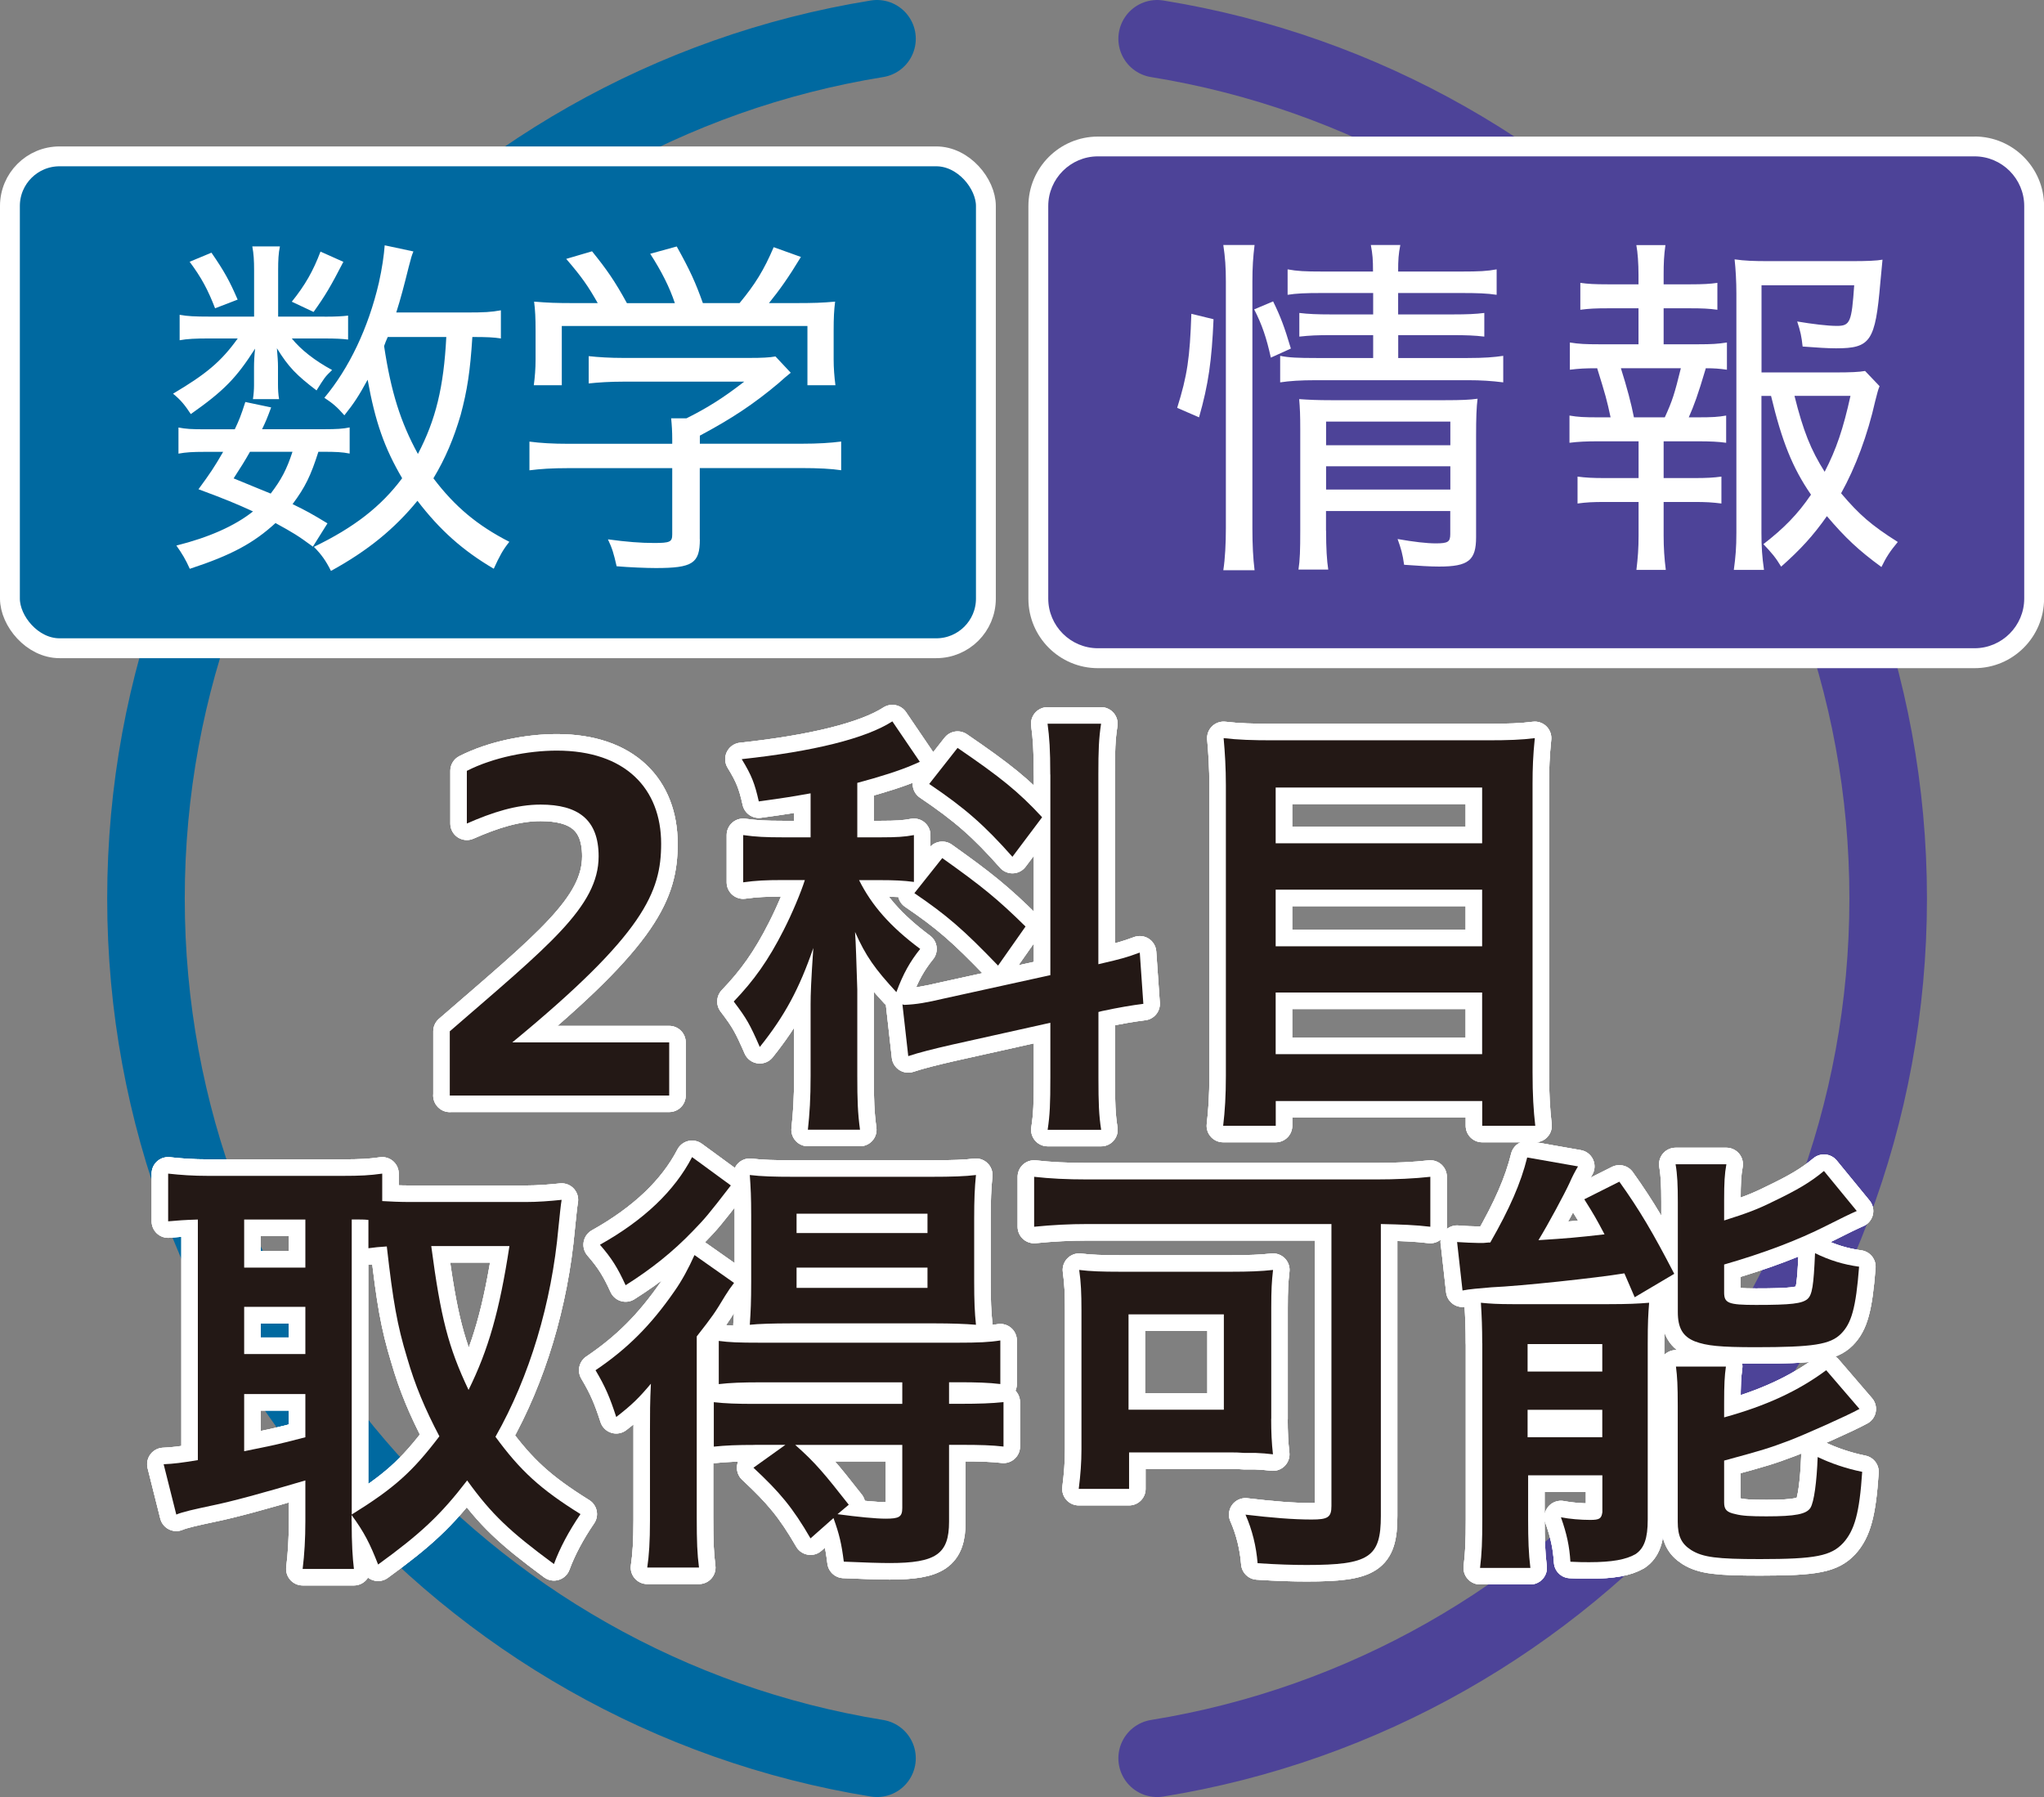
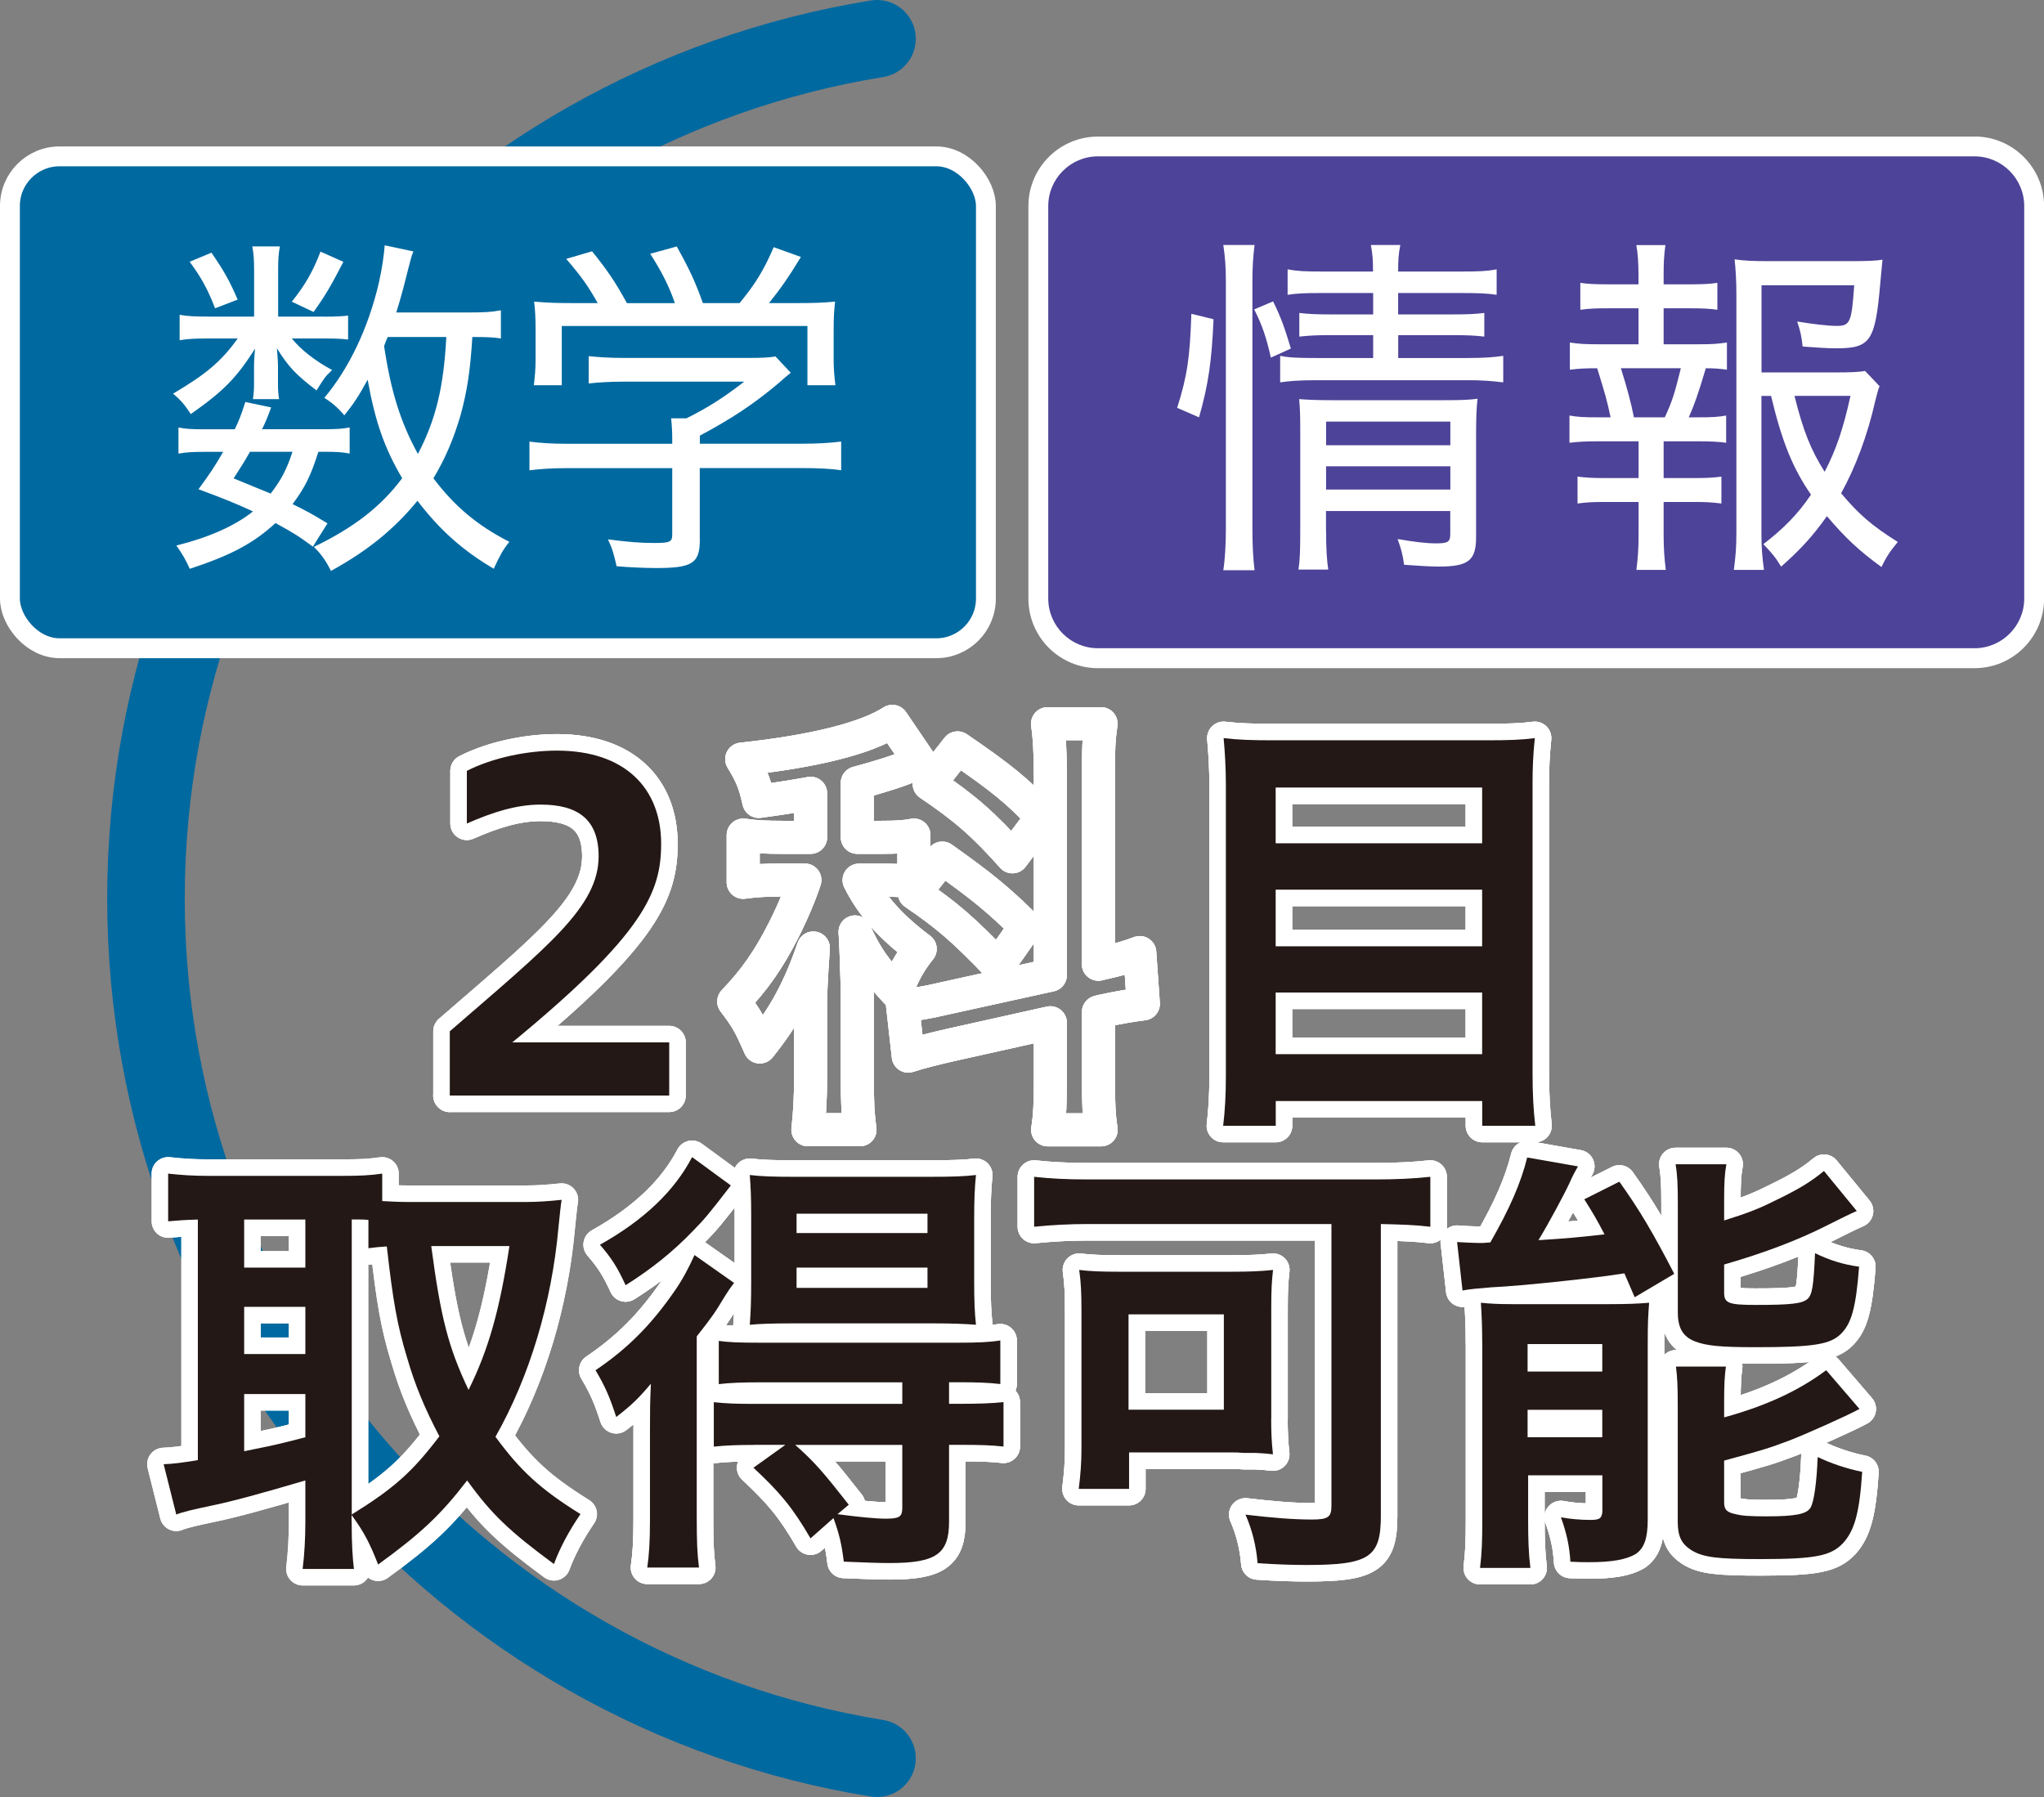
<svg xmlns="http://www.w3.org/2000/svg" id="_レイヤー_2" viewBox="0 0 26.353 23.17">
  <rect x="0" y="0" width="26.353" height="23.17" fill="#808080" stroke="none" />
  <defs>
    <style>.cls-1{fill:#0069a0;}.cls-1,.cls-2,.cls-3,.cls-4{stroke-width:0px;}.cls-5{stroke-width:.256px;}.cls-5,.cls-6,.cls-7,.cls-8{fill:none;}.cls-5,.cls-7{stroke:#fff;}.cls-2{fill:#4d4398;}.cls-6{stroke:#0069a0;}.cls-6,.cls-7,.cls-8{stroke-linecap:round;}.cls-3{fill:#fff;}.cls-4{fill:#231815;}.cls-7{stroke-linejoin:round;stroke-width:.426px;}.cls-8{stroke:#4d4398;}</style>
  </defs>
  <g id="_レイヤー_1-2">
    <path class="cls-6" d="M11.307.5C5.963,1.364,1.882,5.997,1.882,11.585s4.081,10.221,9.425,11.085" />
-     <path class="cls-8" d="M14.919,22.67c5.344-.864,9.425-5.497,9.425-11.085S20.263,1.364,14.919.5" />
    <rect class="cls-1" x=".128" y="2.016" width="12.583" height="6.342" rx=".64" ry=".64" />
    <rect class="cls-5" x=".128" y="2.016" width="12.583" height="6.342" rx=".64" ry=".64" />
-     <path class="cls-3" d="M4.184,4.083c.15,0,.234-.005.304-.014v.309c-.075-.009-.154-.014-.309-.014h-.417c.117.145.295.285.52.407-.094.089-.098.099-.201.263-.258-.197-.361-.3-.511-.544.009.108.014.174.014.239v.229c0,.065.004.131.014.188h-.337c.009-.057.014-.122.014-.178v-.234c0-.07.004-.146.014-.239-.243.38-.403.544-.829.844-.075-.113-.126-.179-.229-.263.426-.253.619-.412.834-.712h-.379c-.164,0-.276.005-.37.023v-.328c.103.019.201.023.379.023h.581v-.595c0-.132-.005-.211-.023-.31h.356c-.019.089-.023.178-.023.305v.6h.6ZM4.034,7.048c-.197-.145-.253-.178-.482-.304-.281.257-.562.412-1.105.59-.052-.117-.099-.196-.173-.3.417-.104.754-.253.988-.44-.215-.099-.361-.159-.703-.286.154-.21.201-.28.318-.482h-.239c-.155,0-.239.005-.337.023v-.337c.094.019.173.023.337.023h.389c.056-.117.08-.178.136-.352l.333.07c-.052.141-.07.183-.117.281h.801c.159,0,.244-.005.328-.023v.337c-.094-.019-.178-.023-.342-.023h-.061c-.099.31-.169.455-.333.675.173.084.243.122.45.248l-.188.3ZM2.727,3.259c.164.238.234.365.337.604l-.291.112c-.094-.244-.178-.398-.328-.6l.281-.117ZM3.223,5.825c-.075.132-.108.183-.211.343.253.103.328.136.478.196.136-.178.206-.31.281-.539h-.548ZM4.427,3.376c-.164.318-.234.436-.384.646l-.281-.132c.173-.215.276-.397.37-.646l.295.132ZM6.46,4.364c-.098-.015-.178-.019-.37-.019-.028.444-.066.688-.15,1.002-.089.305-.197.562-.352.82.276.365.567.608.979.819-.084.104-.126.183-.201.347-.398-.234-.693-.496-.984-.876-.295.36-.637.642-1.115.904-.066-.132-.122-.211-.22-.31.515-.248.866-.52,1.138-.885-.229-.39-.347-.727-.445-1.27-.113.206-.173.3-.3.459-.094-.108-.15-.155-.258-.226.318-.379.567-.899.703-1.484.042-.188.065-.352.075-.482l.37.079c-.023.057-.028.075-.061.202-.057.229-.103.407-.16.585h.918c.211,0,.309-.005.431-.028v.361ZM4.999,4.345c-.023.051-.028.065-.047.117.089.59.211.979.436,1.391.23-.44.333-.861.366-1.508h-.754Z" />
+     <path class="cls-3" d="M4.184,4.083c.15,0,.234-.005.304-.014v.309c-.075-.009-.154-.014-.309-.014h-.417c.117.145.295.285.52.407-.094.089-.098.099-.201.263-.258-.197-.361-.3-.511-.544.009.108.014.174.014.239v.229c0,.065.004.131.014.188h-.337c.009-.057.014-.122.014-.178v-.234c0-.07.004-.146.014-.239-.243.38-.403.544-.829.844-.075-.113-.126-.179-.229-.263.426-.253.619-.412.834-.712h-.379c-.164,0-.276.005-.37.023v-.328c.103.019.201.023.379.023h.581v-.595c0-.132-.005-.211-.023-.31h.356c-.019.089-.023.178-.023.305v.6h.6ZM4.034,7.048c-.197-.145-.253-.178-.482-.304-.281.257-.562.412-1.105.59-.052-.117-.099-.196-.173-.3.417-.104.754-.253.988-.44-.215-.099-.361-.159-.703-.286.154-.21.201-.28.318-.482h-.239c-.155,0-.239.005-.337.023v-.337c.094.019.173.023.337.023h.389c.056-.117.08-.178.136-.352l.333.07c-.052.141-.07.183-.117.281h.801c.159,0,.244-.005.328-.023v.337c-.094-.019-.178-.023-.342-.023h-.061c-.099.31-.169.455-.333.675.173.084.243.122.45.248l-.188.3ZM2.727,3.259c.164.238.234.365.337.604l-.291.112c-.094-.244-.178-.398-.328-.6l.281-.117M3.223,5.825c-.075.132-.108.183-.211.343.253.103.328.136.478.196.136-.178.206-.31.281-.539h-.548ZM4.427,3.376c-.164.318-.234.436-.384.646l-.281-.132c.173-.215.276-.397.37-.646l.295.132ZM6.46,4.364c-.098-.015-.178-.019-.37-.019-.028.444-.066.688-.15,1.002-.089.305-.197.562-.352.82.276.365.567.608.979.819-.084.104-.126.183-.201.347-.398-.234-.693-.496-.984-.876-.295.36-.637.642-1.115.904-.066-.132-.122-.211-.22-.31.515-.248.866-.52,1.138-.885-.229-.39-.347-.727-.445-1.27-.113.206-.173.3-.3.459-.094-.108-.15-.155-.258-.226.318-.379.567-.899.703-1.484.042-.188.065-.352.075-.482l.37.079c-.023.057-.028.075-.061.202-.057.229-.103.407-.16.585h.918c.211,0,.309-.005.431-.028v.361ZM4.999,4.345c-.023.051-.028.065-.047.117.089.59.211.979.436,1.391.23-.44.333-.861.366-1.508h-.754Z" />
    <path class="cls-3" d="M9.023,6.954c0,.31-.094.37-.567.37-.122,0-.347-.009-.506-.023-.037-.163-.056-.229-.112-.347.244.033.421.047.595.047.207,0,.234-.014.234-.112v-.853h-1.335c-.22,0-.365.01-.506.028v-.37c.145.019.3.028.501.028h1.34v-.065c0-.089-.005-.174-.014-.263h.197c.281-.141.473-.263.745-.473h-1.565c-.159,0-.313.009-.44.023v-.352c.126.014.276.023.45.023h1.616c.173,0,.263-.005.342-.019l.197.21q-.066.052-.16.137c-.318.267-.6.454-1.012.674v.104h1.316c.211,0,.365-.01.506-.028v.37c-.122-.019-.295-.028-.511-.028h-1.312v.918ZM7.707,3.909c-.122-.215-.201-.332-.407-.571l.333-.098c.188.233.291.379.45.669h.618c-.07-.21-.173-.412-.318-.637l.342-.094c.173.31.244.469.337.73h.473c.201-.243.314-.426.44-.721l.351.126c-.159.263-.276.427-.412.595h.314c.276,0,.37-.004.539-.019-.014.112-.019.206-.019.375v.37c0,.112.009.225.023.333h-.361v-.764h-3.167v.764h-.361c.014-.104.023-.211.023-.333v-.37c0-.169-.005-.263-.019-.375.188.015.272.019.53.019h.29Z" />
    <rect class="cls-2" x="13.387" y="1.888" width="12.839" height="6.598" rx=".768" ry=".768" />
    <path class="cls-3" d="M25.458,2.016c.352,0,.64.288.64.64v5.062c0,.352-.288.64-.64.64h-11.303c-.352,0-.64-.288-.64-.64V2.656c0-.352.288-.64.64-.64h11.303M25.458,1.761h-11.303c-.494,0-.896.402-.896.896v5.062c0,.494.402.896.896.896h11.303c.494,0,.896-.402.896-.896V2.656c0-.494-.402-.896-.896-.896h0Z" />
    <path class="cls-3" d="M15.177,5.259c.131-.417.164-.646.183-1.213l.286.07c-.023.533-.065.838-.187,1.265l-.281-.122ZM15.772,7.352c.023-.149.033-.342.033-.543v-3.177c0-.187-.009-.313-.033-.473h.403c-.019.154-.028.286-.028.473v3.182c0,.21.009.384.028.538h-.403ZM16.385,4.612c-.056-.253-.112-.422-.215-.623l.244-.103c.098.201.145.327.229.608l-.258.117ZM17.041,3.778c-.215,0-.328.005-.44.023v-.328c.126.023.22.028.455.028h.646c0-.154-.005-.22-.028-.342h.38c-.023.117-.028.188-.028.342h.815c.229,0,.333-.005.455-.028v.328c-.122-.019-.249-.023-.455-.023h-.815v.276h.698c.197,0,.3-.005.413-.019v.305c-.126-.015-.229-.019-.417-.019h-.693v.295h.895c.216,0,.337-.01.459-.028v.342c-.15-.019-.286-.028-.459-.028h-1.949c-.215,0-.347.01-.468.028v-.342c.112.023.229.028.468.028h.731v-.295h-.539c-.188,0-.272.004-.413.019v-.305c.117.014.225.019.413.019h.539v-.276h-.661ZM17.097,6.842c0,.229.01.385.028.502h-.384c.019-.122.023-.253.023-.502v-1.302c0-.197-.004-.276-.014-.394.122.009.239.014.413.014h1.466c.215,0,.323-.005.421-.019-.014.112-.019.243-.019.482v1.303c0,.3-.099.379-.478.379-.112,0-.258-.009-.45-.023-.019-.141-.042-.215-.084-.332.211.037.375.056.492.056.159,0,.187-.019.187-.121v-.296h-1.602v.253ZM18.699,5.741v-.305h-1.602v.305h1.602ZM18.699,6.312v-.3h-1.602v.3h1.602Z" />
    <path class="cls-3" d="M21.895,4.439c.178,0,.253-.005.37-.023v.351c-.099-.014-.164-.019-.272-.019-.103.347-.15.474-.22.633h.112c.197,0,.267-.005.37-.023v.351c-.099-.014-.202-.019-.37-.019h-.436v.474h.393c.164,0,.249-.005.352-.019v.347c-.117-.015-.197-.02-.352-.02h-.393v.432c0,.159.009.295.028.444h-.379c.019-.159.028-.276.028-.444v-.432h-.431c-.164,0-.244.005-.356.02v-.347c.108.014.192.019.356.019h.431v-.474h-.516c-.164,0-.262.005-.375.019v-.351c.112.019.188.023.375.023h.155c-.047-.221-.065-.286-.173-.633-.164,0-.234.005-.352.019v-.351c.117.019.202.023.379.023h.506v-.464h-.394c-.159,0-.244.004-.356.019v-.347c.098.014.183.019.356.019h.394v-.122c0-.145-.01-.29-.028-.384h.375c-.019.136-.023.234-.023.384v.122h.342c.168,0,.253-.005.351-.019v.347c-.107-.015-.192-.019-.351-.019h-.342v.464h.445ZM21.464,5.381c.099-.216.126-.305.207-.633h-.773q.117.37.168.633h.398ZM22.71,5.104v1.766c0,.183.009.31.033.478h-.389c.023-.173.033-.285.033-.482v-3.082c0-.154-.009-.313-.023-.44.131.019.253.023.431.023h1.082c.192,0,.319-.005.394-.019q-.009.099-.028.295c-.065.759-.126.848-.571.848-.112,0-.239-.009-.431-.023-.014-.131-.028-.196-.07-.323.196.033.393.057.51.057.173,0,.192-.047.225-.524h-1.195v1.124h.951c.197,0,.309-.005.384-.019l.187.196c-.023.057-.028.085-.056.192-.098.436-.253.853-.44,1.189.234.276.389.412.731.628-.098.117-.15.196-.211.323-.295-.216-.464-.375-.703-.656-.178.253-.342.432-.59.651-.07-.117-.126-.183-.229-.29.267-.206.445-.389.614-.638-.239-.347-.375-.688-.515-1.273h-.122ZM23.136,5.104c.113.454.211.697.389.979.15-.29.239-.553.333-.979h-.722Z" />
    <path class="cls-7" d="M5.799,14.126v-.829c1.264-1.096,1.919-1.606,1.919-2.256,0-.476-.267-.667-.748-.667-.313,0-.621.099-.951.244v-.679c.342-.174.789-.261,1.16-.261.887,0,1.345.493,1.345,1.2,0,.62-.214,1.159-1.919,2.562h2.023v.685h-2.83Z" />
    <path class="cls-7" d="M10.45,10.229c-.232.041-.331.058-.667.104-.052-.232-.093-.337-.22-.545.922-.099,1.601-.267,1.942-.487l.354.521q-.023.012-.093.041c-.157.069-.429.156-.713.231v.702h.307c.197,0,.302-.006.423-.029v.604c-.133-.018-.261-.023-.429-.023h-.278c.162.324.4.598.788.887-.127.157-.22.319-.307.557-.278-.301-.394-.464-.533-.776.011.145.017.389.029.742v1.113c0,.318.006.481.035.695h-.672c.023-.208.035-.405.035-.695v-.922c0-.134.006-.296.035-.726-.18.522-.365.87-.69,1.276-.127-.29-.168-.365-.336-.586.261-.272.447-.533.644-.922.11-.215.221-.481.273-.644h-.296c-.203,0-.336.006-.499.029v-.609c.162.023.29.029.51.029h.359v-.568ZM13.541,9.986c0-.325-.011-.476-.035-.655h.69c-.029.191-.035.342-.035.655v2.446c.325-.075.359-.087.534-.15l.046.661c-.145.018-.313.046-.533.093l-.046.012v.852c0,.319.006.481.035.667h-.69c.029-.191.035-.33.035-.678v-.702l-1.275.284c-.226.052-.417.099-.557.146l-.075-.667c.017.006.023.006.029.006.151-.006.284-.029.504-.081l1.374-.302v-2.586ZM12.149,11.064c.505.359.713.527,1.073.882l-.354.504c-.452-.47-.661-.649-1.079-.934l.359-.452ZM12.346,9.643c.551.377.783.562,1.09.894l-.383.51c-.359-.405-.609-.626-1.073-.939l.365-.464Z" />
    <path class="cls-7" d="M19.173,9.545c.273,0,.447-.006.615-.028-.023.226-.029.389-.029.585v3.723c0,.296.012.487.035.69h-.684v-.319h-2.662v.319h-.678c.023-.191.035-.389.035-.644v-3.746c0-.22-.012-.423-.029-.608.186.022.371.028.632.028h2.766ZM19.109,10.873v-.719h-2.662v.719h2.662ZM16.447,12.201h2.662v-.73h-2.662v.73ZM16.447,13.592h2.662v-.795h-2.662v.795Z" />
    <path class="cls-7" d="M4.534,19.615c0,.296.012.47.029.614h-.661c.023-.186.035-.389.035-.614v-.527c-.568.168-.951.272-1.206.324-.22.047-.377.081-.458.116l-.163-.649c.134-.006.227-.018.441-.053v-3.102c-.191.006-.255.012-.383.023v-.615c.163.018.319.029.516.029h1.734c.226,0,.348-.006.51-.029v.354c.099.006.226.012.365.012h1.484c.156,0,.313-.012.464-.028-.012.069-.023.186-.041.359-.087.968-.371,1.919-.812,2.696.319.435.574.672,1.096.997-.151.221-.267.44-.342.644-.574-.423-.806-.644-1.119-1.078-.342.446-.603.689-1.148,1.084-.104-.267-.18-.418-.342-.638v.081ZM3.148,16.344h.789v-.62h-.789v.62ZM3.148,17.458h.789v-.608h-.789v.608ZM3.148,18.711c.371-.075.412-.081.789-.18v-.557h-.789v.736ZM4.534,19.528c.551-.342.783-.551,1.131-1.009-.186-.354-.313-.655-.417-1.015-.127-.418-.18-.72-.261-1.433-.104.006-.15.012-.237.023v-.365c-.058-.006-.087-.006-.215-.006v3.804ZM5.56,16.066c.122.922.22,1.305.481,1.855.255-.516.4-1.021.527-1.855h-1.009Z" />
    <path class="cls-7" d="M8.38,18.45c0-.227,0-.371.012-.609-.157.186-.244.272-.447.429-.081-.249-.139-.388-.267-.603.412-.278.713-.58,1.015-1.015.099-.14.186-.302.261-.47l.51.359c-.052.069-.069.093-.116.168-.133.221-.157.256-.365.522v2.336c0,.313.006.464.029.644h-.667c.023-.156.035-.33.035-.608v-1.153ZM9.423,15.284c-.295.383-.336.429-.487.585-.261.272-.539.493-.87.702-.104-.227-.18-.348-.331-.522.568-.318.962-.695,1.188-1.13l.499.365ZM9.731,18.63c-.232,0-.371.006-.528.022v-.573c.151.017.29.022.534.022h1.896v-.278h-1.833c-.232,0-.388.006-.533.023v-.557c.139.018.244.023.539.023h2.54c.267,0,.406-.006.551-.029v.562c-.15-.018-.307-.023-.539-.023h-.122v.278h.145c.243,0,.406-.006.557-.022v.573c-.145-.017-.302-.022-.54-.022h-.162v.991c0,.417-.168.533-.766.533-.116,0-.331-.006-.591-.018-.029-.231-.058-.354-.133-.562l-.296.262c-.232-.4-.4-.598-.736-.911l.412-.295h-.394ZM10.195,17.063c-.226,0-.423.006-.528.018.012-.168.018-.301.018-.557v-.853c0-.237-.006-.354-.018-.521.151.018.302.023.574.023h1.757c.284,0,.446-.006.585-.023-.017.168-.023.319-.023.557v.817c0,.25.006.395.023.557-.133-.012-.331-.018-.522-.018h-1.867ZM10.253,18.63c.261.231.371.365.69.771l-.145.122c.261.035.493.058.62.058.174,0,.215-.022.215-.139v-.812h-1.38ZM10.27,15.898h1.688v-.249h-1.688v.249ZM10.27,16.605h1.688v-.261h-1.688v.261Z" />
    <path class="cls-7" d="M14.029,15.782c-.244,0-.464.012-.696.035v-.644c.203.023.417.034.69.034h3.717c.255,0,.499-.011.701-.034v.644c-.191-.023-.371-.029-.638-.035v3.764c0,.533-.15.632-.957.632-.168,0-.377-.006-.632-.023-.017-.215-.069-.429-.156-.626.336.04.615.063.853.063.208,0,.255-.028.255-.174v-3.636h-3.137ZM16.389,18.293c0,.174.006.308.023.458-.099-.012-.122-.012-.226-.018h-.145c-.069-.006-.122-.006-.145-.006h-1.339v.47h-.649c.023-.18.035-.342.035-.51v-1.792c0-.22-.006-.359-.029-.521.145.018.296.023.528.023h1.432c.226,0,.383-.006.539-.023-.017.15-.023.255-.023.487v1.432ZM14.55,18.176h1.229v-1.229h-1.229v1.229Z" />
    <path class="cls-7" d="M18.785,16.014c.075.006.226.012.272.012h.07c.017,0,.046-.006.087-.006.25-.436.394-.766.476-1.096l.655.115c-.041.07-.069.122-.11.215-.064.139-.272.527-.4.736.365-.023.504-.035.852-.075-.104-.197-.133-.249-.261-.452l.452-.227c.261.365.435.661.708,1.188l-.51.302c-.064-.15-.093-.215-.133-.308-.36.059-1.328.163-1.716.18-.145.012-.284.023-.371.041l-.07-.626ZM19.11,17.319c0-.197-.006-.349-.017-.522.116.012.22.018.406.018h1.247c.238,0,.371-.006.516-.018-.012.157-.018.244-.018.528v2.267c0,.244-.046.371-.157.446-.122.07-.301.104-.597.104-.058,0-.139,0-.243-.006-.012-.197-.046-.359-.122-.573.11.022.255.034.377.034s.145-.018.157-.099v-.476h-.957v.568c0,.261.006.44.029.626h-.649c.023-.191.029-.342.029-.62v-2.278ZM19.695,17.684h.963v-.354h-.963v.354ZM19.695,18.531h.963v-.354h-.963v.354ZM22.229,15.736c.296-.093.435-.146.632-.244.313-.15.481-.249.655-.394l.423.516q-.122.053-.394.191c-.366.186-.812.354-1.316.499v.359c0,.139.052.162.412.162.458,0,.591-.018.661-.075.063-.053.081-.174.099-.592.191.093.365.146.568.174-.041.534-.099.73-.232.864-.139.14-.359.174-1.102.174-.458,0-.632-.018-.783-.075-.157-.063-.22-.174-.22-.377v-1.421c0-.214-.006-.354-.029-.486h.655c-.023.127-.029.237-.029.464v.261ZM22.229,18.275c.545-.15.957-.342,1.316-.608l.429.499c-.168.093-.719.336-.898.405-.278.104-.336.122-.847.261v.54c0,.093.035.127.145.15.087.023.197.029.4.029.377,0,.516-.029.568-.11.046-.075.081-.331.093-.655.168.081.371.15.574.191-.035.533-.099.754-.244.916-.157.168-.354.209-1.073.209-.557,0-.736-.023-.887-.116-.127-.081-.174-.18-.174-.365v-1.496c0-.261-.006-.371-.023-.505h.644c-.017.122-.023.227-.023.476v.18Z" />
    <path class="cls-7" d="M5.799,14.126v-.829c1.264-1.096,1.919-1.606,1.919-2.256,0-.476-.267-.667-.748-.667-.313,0-.621.099-.951.244v-.679c.342-.174.789-.261,1.16-.261.887,0,1.345.493,1.345,1.2,0,.62-.214,1.159-1.919,2.562h2.023v.685h-2.83Z" />
    <path class="cls-7" d="M10.45,10.229c-.232.041-.331.058-.667.104-.052-.232-.093-.337-.22-.545.922-.099,1.601-.267,1.942-.487l.354.521q-.023.012-.093.041c-.157.069-.429.156-.713.231v.702h.307c.197,0,.302-.006.423-.029v.604c-.133-.018-.261-.023-.429-.023h-.278c.162.324.4.598.788.887-.127.157-.22.319-.307.557-.278-.301-.394-.464-.533-.776.011.145.017.389.029.742v1.113c0,.318.006.481.035.695h-.672c.023-.208.035-.405.035-.695v-.922c0-.134.006-.296.035-.726-.18.522-.365.87-.69,1.276-.127-.29-.168-.365-.336-.586.261-.272.447-.533.644-.922.11-.215.221-.481.273-.644h-.296c-.203,0-.336.006-.499.029v-.609c.162.023.29.029.51.029h.359v-.568ZM13.541,9.986c0-.325-.011-.476-.035-.655h.69c-.029.191-.035.342-.035.655v2.446c.325-.075.359-.087.534-.15l.046.661c-.145.018-.313.046-.533.093l-.046.012v.852c0,.319.006.481.035.667h-.69c.029-.191.035-.33.035-.678v-.702l-1.275.284c-.226.052-.417.099-.557.146l-.075-.667c.017.006.023.006.029.006.151-.006.284-.029.504-.081l1.374-.302v-2.586ZM12.149,11.064c.505.359.713.527,1.073.882l-.354.504c-.452-.47-.661-.649-1.079-.934l.359-.452ZM12.346,9.643c.551.377.783.562,1.09.894l-.383.51c-.359-.405-.609-.626-1.073-.939l.365-.464Z" />
    <path class="cls-7" d="M19.173,9.545c.273,0,.447-.006.615-.028-.023.226-.029.389-.029.585v3.723c0,.296.012.487.035.69h-.684v-.319h-2.662v.319h-.678c.023-.191.035-.389.035-.644v-3.746c0-.22-.012-.423-.029-.608.186.022.371.028.632.028h2.766ZM19.109,10.873v-.719h-2.662v.719h2.662ZM16.447,12.201h2.662v-.73h-2.662v.73ZM16.447,13.592h2.662v-.795h-2.662v.795Z" />
-     <path class="cls-7" d="M4.534,19.615c0,.296.012.47.029.614h-.661c.023-.186.035-.389.035-.614v-.527c-.568.168-.951.272-1.206.324-.22.047-.377.081-.458.116l-.163-.649c.134-.006.227-.018.441-.053v-3.102c-.191.006-.255.012-.383.023v-.615c.163.018.319.029.516.029h1.734c.226,0,.348-.006.51-.029v.354c.099.006.226.012.365.012h1.484c.156,0,.313-.012.464-.028-.012.069-.023.186-.041.359-.087.968-.371,1.919-.812,2.696.319.435.574.672,1.096.997-.151.221-.267.44-.342.644-.574-.423-.806-.644-1.119-1.078-.342.446-.603.689-1.148,1.084-.104-.267-.18-.418-.342-.638v.081ZM3.148,16.344h.789v-.62h-.789v.62ZM3.148,17.458h.789v-.608h-.789v.608ZM3.148,18.711c.371-.075.412-.081.789-.18v-.557h-.789v.736ZM4.534,19.528c.551-.342.783-.551,1.131-1.009-.186-.354-.313-.655-.417-1.015-.127-.418-.18-.72-.261-1.433-.104.006-.15.012-.237.023v-.365c-.058-.006-.087-.006-.215-.006v3.804ZM5.56,16.066c.122.922.22,1.305.481,1.855.255-.516.4-1.021.527-1.855h-1.009Z" />
    <path class="cls-7" d="M8.38,18.45c0-.227,0-.371.012-.609-.157.186-.244.272-.447.429-.081-.249-.139-.388-.267-.603.412-.278.713-.58,1.015-1.015.099-.14.186-.302.261-.47l.51.359c-.052.069-.069.093-.116.168-.133.221-.157.256-.365.522v2.336c0,.313.006.464.029.644h-.667c.023-.156.035-.33.035-.608v-1.153ZM9.423,15.284c-.295.383-.336.429-.487.585-.261.272-.539.493-.87.702-.104-.227-.18-.348-.331-.522.568-.318.962-.695,1.188-1.13l.499.365ZM9.731,18.63c-.232,0-.371.006-.528.022v-.573c.151.017.29.022.534.022h1.896v-.278h-1.833c-.232,0-.388.006-.533.023v-.557c.139.018.244.023.539.023h2.54c.267,0,.406-.006.551-.029v.562c-.15-.018-.307-.023-.539-.023h-.122v.278h.145c.243,0,.406-.006.557-.022v.573c-.145-.017-.302-.022-.54-.022h-.162v.991c0,.417-.168.533-.766.533-.116,0-.331-.006-.591-.018-.029-.231-.058-.354-.133-.562l-.296.262c-.232-.4-.4-.598-.736-.911l.412-.295h-.394ZM10.195,17.063c-.226,0-.423.006-.528.018.012-.168.018-.301.018-.557v-.853c0-.237-.006-.354-.018-.521.151.018.302.023.574.023h1.757c.284,0,.446-.006.585-.023-.017.168-.023.319-.023.557v.817c0,.25.006.395.023.557-.133-.012-.331-.018-.522-.018h-1.867ZM10.253,18.63c.261.231.371.365.69.771l-.145.122c.261.035.493.058.62.058.174,0,.215-.022.215-.139v-.812h-1.38ZM10.27,15.898h1.688v-.249h-1.688v.249ZM10.27,16.605h1.688v-.261h-1.688v.261Z" />
    <path class="cls-7" d="M14.029,15.782c-.244,0-.464.012-.696.035v-.644c.203.023.417.034.69.034h3.717c.255,0,.499-.011.701-.034v.644c-.191-.023-.371-.029-.638-.035v3.764c0,.533-.15.632-.957.632-.168,0-.377-.006-.632-.023-.017-.215-.069-.429-.156-.626.336.04.615.063.853.063.208,0,.255-.028.255-.174v-3.636h-3.137ZM16.389,18.293c0,.174.006.308.023.458-.099-.012-.122-.012-.226-.018h-.145c-.069-.006-.122-.006-.145-.006h-1.339v.47h-.649c.023-.18.035-.342.035-.51v-1.792c0-.22-.006-.359-.029-.521.145.018.296.023.528.023h1.432c.226,0,.383-.006.539-.023-.017.15-.023.255-.023.487v1.432ZM14.55,18.176h1.229v-1.229h-1.229v1.229Z" />
    <path class="cls-7" d="M18.785,16.014c.075.006.226.012.272.012h.07c.017,0,.046-.006.087-.006.25-.436.394-.766.476-1.096l.655.115c-.041.07-.069.122-.11.215-.064.139-.272.527-.4.736.365-.023.504-.035.852-.075-.104-.197-.133-.249-.261-.452l.452-.227c.261.365.435.661.708,1.188l-.51.302c-.064-.15-.093-.215-.133-.308-.36.059-1.328.163-1.716.18-.145.012-.284.023-.371.041l-.07-.626ZM19.11,17.319c0-.197-.006-.349-.017-.522.116.012.22.018.406.018h1.247c.238,0,.371-.006.516-.018-.012.157-.018.244-.018.528v2.267c0,.244-.046.371-.157.446-.122.07-.301.104-.597.104-.058,0-.139,0-.243-.006-.012-.197-.046-.359-.122-.573.11.022.255.034.377.034s.145-.018.157-.099v-.476h-.957v.568c0,.261.006.44.029.626h-.649c.023-.191.029-.342.029-.62v-2.278ZM19.695,17.684h.963v-.354h-.963v.354ZM19.695,18.531h.963v-.354h-.963v.354ZM22.229,15.736c.296-.093.435-.146.632-.244.313-.15.481-.249.655-.394l.423.516q-.122.053-.394.191c-.366.186-.812.354-1.316.499v.359c0,.139.052.162.412.162.458,0,.591-.018.661-.075.063-.053.081-.174.099-.592.191.093.365.146.568.174-.041.534-.099.73-.232.864-.139.14-.359.174-1.102.174-.458,0-.632-.018-.783-.075-.157-.063-.22-.174-.22-.377v-1.421c0-.214-.006-.354-.029-.486h.655c-.023.127-.029.237-.029.464v.261ZM22.229,18.275c.545-.15.957-.342,1.316-.608l.429.499c-.168.093-.719.336-.898.405-.278.104-.336.122-.847.261v.54c0,.093.035.127.145.15.087.023.197.029.4.029.377,0,.516-.029.568-.11.046-.075.081-.331.093-.655.168.081.371.15.574.191-.035.533-.099.754-.244.916-.157.168-.354.209-1.073.209-.557,0-.736-.023-.887-.116-.127-.081-.174-.18-.174-.365v-1.496c0-.261-.006-.371-.023-.505h.644c-.017.122-.023.227-.023.476v.18Z" />
    <path class="cls-7" d="M5.799,14.126v-.829c1.264-1.096,1.919-1.606,1.919-2.256,0-.476-.267-.667-.748-.667-.313,0-.621.099-.951.244v-.679c.342-.174.789-.261,1.16-.261.887,0,1.345.493,1.345,1.2,0,.62-.214,1.159-1.919,2.562h2.023v.685h-2.83Z" />
    <path class="cls-7" d="M10.45,10.229c-.232.041-.331.058-.667.104-.052-.232-.093-.337-.22-.545.922-.099,1.601-.267,1.942-.487l.354.521q-.023.012-.093.041c-.157.069-.429.156-.713.231v.702h.307c.197,0,.302-.006.423-.029v.604c-.133-.018-.261-.023-.429-.023h-.278c.162.324.4.598.788.887-.127.157-.22.319-.307.557-.278-.301-.394-.464-.533-.776.011.145.017.389.029.742v1.113c0,.318.006.481.035.695h-.672c.023-.208.035-.405.035-.695v-.922c0-.134.006-.296.035-.726-.18.522-.365.87-.69,1.276-.127-.29-.168-.365-.336-.586.261-.272.447-.533.644-.922.11-.215.221-.481.273-.644h-.296c-.203,0-.336.006-.499.029v-.609c.162.023.29.029.51.029h.359v-.568ZM13.541,9.986c0-.325-.011-.476-.035-.655h.69c-.029.191-.035.342-.035.655v2.446c.325-.075.359-.087.534-.15l.046.661c-.145.018-.313.046-.533.093l-.046.012v.852c0,.319.006.481.035.667h-.69c.029-.191.035-.33.035-.678v-.702l-1.275.284c-.226.052-.417.099-.557.146l-.075-.667c.017.006.023.006.029.006.151-.006.284-.029.504-.081l1.374-.302v-2.586ZM12.149,11.064c.505.359.713.527,1.073.882l-.354.504c-.452-.47-.661-.649-1.079-.934l.359-.452ZM12.346,9.643c.551.377.783.562,1.09.894l-.383.51c-.359-.405-.609-.626-1.073-.939l.365-.464Z" />
    <path class="cls-7" d="M19.173,9.545c.273,0,.447-.006.615-.028-.023.226-.029.389-.029.585v3.723c0,.296.012.487.035.69h-.684v-.319h-2.662v.319h-.678c.023-.191.035-.389.035-.644v-3.746c0-.22-.012-.423-.029-.608.186.022.371.028.632.028h2.766ZM19.109,10.873v-.719h-2.662v.719h2.662ZM16.447,12.201h2.662v-.73h-2.662v.73ZM16.447,13.592h2.662v-.795h-2.662v.795Z" />
    <path class="cls-7" d="M4.534,19.615c0,.296.012.47.029.614h-.661c.023-.186.035-.389.035-.614v-.527c-.568.168-.951.272-1.206.324-.22.047-.377.081-.458.116l-.163-.649c.134-.006.227-.018.441-.053v-3.102c-.191.006-.255.012-.383.023v-.615c.163.018.319.029.516.029h1.734c.226,0,.348-.006.51-.029v.354c.099.006.226.012.365.012h1.484c.156,0,.313-.012.464-.028-.012.069-.023.186-.041.359-.087.968-.371,1.919-.812,2.696.319.435.574.672,1.096.997-.151.221-.267.44-.342.644-.574-.423-.806-.644-1.119-1.078-.342.446-.603.689-1.148,1.084-.104-.267-.18-.418-.342-.638v.081ZM3.148,16.344h.789v-.62h-.789v.62ZM3.148,17.458h.789v-.608h-.789v.608ZM3.148,18.711c.371-.075.412-.081.789-.18v-.557h-.789v.736ZM4.534,19.528c.551-.342.783-.551,1.131-1.009-.186-.354-.313-.655-.417-1.015-.127-.418-.18-.72-.261-1.433-.104.006-.15.012-.237.023v-.365c-.058-.006-.087-.006-.215-.006v3.804ZM5.56,16.066c.122.922.22,1.305.481,1.855.255-.516.4-1.021.527-1.855h-1.009Z" />
    <path class="cls-7" d="M8.38,18.45c0-.227,0-.371.012-.609-.157.186-.244.272-.447.429-.081-.249-.139-.388-.267-.603.412-.278.713-.58,1.015-1.015.099-.14.186-.302.261-.47l.51.359c-.052.069-.069.093-.116.168-.133.221-.157.256-.365.522v2.336c0,.313.006.464.029.644h-.667c.023-.156.035-.33.035-.608v-1.153ZM9.423,15.284c-.295.383-.336.429-.487.585-.261.272-.539.493-.87.702-.104-.227-.18-.348-.331-.522.568-.318.962-.695,1.188-1.13l.499.365ZM9.731,18.63c-.232,0-.371.006-.528.022v-.573c.151.017.29.022.534.022h1.896v-.278h-1.833c-.232,0-.388.006-.533.023v-.557c.139.018.244.023.539.023h2.54c.267,0,.406-.006.551-.029v.562c-.15-.018-.307-.023-.539-.023h-.122v.278h.145c.243,0,.406-.006.557-.022v.573c-.145-.017-.302-.022-.54-.022h-.162v.991c0,.417-.168.533-.766.533-.116,0-.331-.006-.591-.018-.029-.231-.058-.354-.133-.562l-.296.262c-.232-.4-.4-.598-.736-.911l.412-.295h-.394ZM10.195,17.063c-.226,0-.423.006-.528.018.012-.168.018-.301.018-.557v-.853c0-.237-.006-.354-.018-.521.151.018.302.023.574.023h1.757c.284,0,.446-.006.585-.023-.017.168-.023.319-.023.557v.817c0,.25.006.395.023.557-.133-.012-.331-.018-.522-.018h-1.867ZM10.253,18.63c.261.231.371.365.69.771l-.145.122c.261.035.493.058.62.058.174,0,.215-.022.215-.139v-.812h-1.38ZM10.27,15.898h1.688v-.249h-1.688v.249ZM10.27,16.605h1.688v-.261h-1.688v.261Z" />
    <path class="cls-7" d="M14.029,15.782c-.244,0-.464.012-.696.035v-.644c.203.023.417.034.69.034h3.717c.255,0,.499-.011.701-.034v.644c-.191-.023-.371-.029-.638-.035v3.764c0,.533-.15.632-.957.632-.168,0-.377-.006-.632-.023-.017-.215-.069-.429-.156-.626.336.04.615.063.853.063.208,0,.255-.028.255-.174v-3.636h-3.137ZM16.389,18.293c0,.174.006.308.023.458-.099-.012-.122-.012-.226-.018h-.145c-.069-.006-.122-.006-.145-.006h-1.339v.47h-.649c.023-.18.035-.342.035-.51v-1.792c0-.22-.006-.359-.029-.521.145.018.296.023.528.023h1.432c.226,0,.383-.006.539-.023-.017.15-.023.255-.023.487v1.432ZM14.55,18.176h1.229v-1.229h-1.229v1.229Z" />
    <path class="cls-7" d="M18.785,16.014c.075.006.226.012.272.012h.07c.017,0,.046-.006.087-.006.25-.436.394-.766.476-1.096l.655.115c-.041.07-.069.122-.11.215-.064.139-.272.527-.4.736.365-.023.504-.035.852-.075-.104-.197-.133-.249-.261-.452l.452-.227c.261.365.435.661.708,1.188l-.51.302c-.064-.15-.093-.215-.133-.308-.36.059-1.328.163-1.716.18-.145.012-.284.023-.371.041l-.07-.626ZM19.11,17.319c0-.197-.006-.349-.017-.522.116.012.22.018.406.018h1.247c.238,0,.371-.006.516-.018-.012.157-.018.244-.018.528v2.267c0,.244-.046.371-.157.446-.122.07-.301.104-.597.104-.058,0-.139,0-.243-.006-.012-.197-.046-.359-.122-.573.11.022.255.034.377.034s.145-.018.157-.099v-.476h-.957v.568c0,.261.006.44.029.626h-.649c.023-.191.029-.342.029-.62v-2.278ZM19.695,17.684h.963v-.354h-.963v.354ZM19.695,18.531h.963v-.354h-.963v.354ZM22.229,15.736c.296-.093.435-.146.632-.244.313-.15.481-.249.655-.394l.423.516q-.122.053-.394.191c-.366.186-.812.354-1.316.499v.359c0,.139.052.162.412.162.458,0,.591-.018.661-.075.063-.053.081-.174.099-.592.191.093.365.146.568.174-.041.534-.099.73-.232.864-.139.14-.359.174-1.102.174-.458,0-.632-.018-.783-.075-.157-.063-.22-.174-.22-.377v-1.421c0-.214-.006-.354-.029-.486h.655c-.023.127-.029.237-.029.464v.261ZM22.229,18.275c.545-.15.957-.342,1.316-.608l.429.499c-.168.093-.719.336-.898.405-.278.104-.336.122-.847.261v.54c0,.093.035.127.145.15.087.023.197.029.4.029.377,0,.516-.029.568-.11.046-.075.081-.331.093-.655.168.081.371.15.574.191-.035.533-.099.754-.244.916-.157.168-.354.209-1.073.209-.557,0-.736-.023-.887-.116-.127-.081-.174-.18-.174-.365v-1.496c0-.261-.006-.371-.023-.505h.644c-.017.122-.023.227-.023.476v.18Z" />
    <path class="cls-4" d="M5.799,14.126v-.829c1.264-1.096,1.919-1.606,1.919-2.256,0-.476-.267-.667-.748-.667-.313,0-.621.099-.951.244v-.679c.342-.174.789-.261,1.16-.261.887,0,1.345.493,1.345,1.2,0,.62-.214,1.159-1.919,2.562h2.023v.685h-2.83Z" />
-     <path class="cls-4" d="M10.45,10.229c-.232.041-.331.058-.667.104-.052-.232-.093-.337-.22-.545.922-.099,1.601-.267,1.942-.487l.354.521q-.023.012-.093.041c-.157.069-.429.156-.713.231v.702h.307c.197,0,.302-.006.423-.029v.604c-.133-.018-.261-.023-.429-.023h-.278c.162.324.4.598.788.887-.127.157-.22.319-.307.557-.278-.301-.394-.464-.533-.776.011.145.017.389.029.742v1.113c0,.318.006.481.035.695h-.672c.023-.208.035-.405.035-.695v-.922c0-.134.006-.296.035-.726-.18.522-.365.87-.69,1.276-.127-.29-.168-.365-.336-.586.261-.272.447-.533.644-.922.11-.215.221-.481.273-.644h-.296c-.203,0-.336.006-.499.029v-.609c.162.023.29.029.51.029h.359v-.568ZM13.541,9.986c0-.325-.011-.476-.035-.655h.69c-.029.191-.035.342-.035.655v2.446c.325-.075.359-.087.534-.15l.046.661c-.145.018-.313.046-.533.093l-.046.012v.852c0,.319.006.481.035.667h-.69c.029-.191.035-.33.035-.678v-.702l-1.275.284c-.226.052-.417.099-.557.146l-.075-.667c.017.006.023.006.029.006.151-.006.284-.029.504-.081l1.374-.302v-2.586ZM12.149,11.064c.505.359.713.527,1.073.882l-.354.504c-.452-.47-.661-.649-1.079-.934l.359-.452ZM12.346,9.643c.551.377.783.562,1.09.894l-.383.51c-.359-.405-.609-.626-1.073-.939l.365-.464Z" />
    <path class="cls-4" d="M19.173,9.545c.273,0,.447-.006.615-.028-.023.226-.029.389-.029.585v3.723c0,.296.012.487.035.69h-.684v-.319h-2.662v.319h-.678c.023-.191.035-.389.035-.644v-3.746c0-.22-.012-.423-.029-.608.186.022.371.028.632.028h2.766ZM19.109,10.873v-.719h-2.662v.719h2.662ZM16.447,12.201h2.662v-.73h-2.662v.73ZM16.447,13.592h2.662v-.795h-2.662v.795Z" />
    <path class="cls-4" d="M4.534,19.615c0,.296.012.47.029.614h-.661c.023-.186.035-.389.035-.614v-.527c-.568.168-.951.272-1.206.324-.22.047-.377.081-.458.116l-.163-.649c.134-.006.227-.018.441-.053v-3.102c-.191.006-.255.012-.383.023v-.615c.163.018.319.029.516.029h1.734c.226,0,.348-.006.51-.029v.354c.099.006.226.012.365.012h1.484c.156,0,.313-.012.464-.028-.012.069-.023.186-.041.359-.087.968-.371,1.919-.812,2.696.319.435.574.672,1.096.997-.151.221-.267.44-.342.644-.574-.423-.806-.644-1.119-1.078-.342.446-.603.689-1.148,1.084-.104-.267-.18-.418-.342-.638v.081ZM3.148,16.344h.789v-.62h-.789v.62ZM3.148,17.458h.789v-.608h-.789v.608ZM3.148,18.711c.371-.075.412-.081.789-.18v-.557h-.789v.736ZM4.534,19.528c.551-.342.783-.551,1.131-1.009-.186-.354-.313-.655-.417-1.015-.127-.418-.18-.72-.261-1.433-.104.006-.15.012-.237.023v-.365c-.058-.006-.087-.006-.215-.006v3.804ZM5.56,16.066c.122.922.22,1.305.481,1.855.255-.516.4-1.021.527-1.855h-1.009Z" />
    <path class="cls-4" d="M8.38,18.45c0-.227,0-.371.012-.609-.157.186-.244.272-.447.429-.081-.249-.139-.388-.267-.603.412-.278.713-.58,1.015-1.015.099-.14.186-.302.261-.47l.51.359c-.052.069-.069.093-.116.168-.133.221-.157.256-.365.522v2.336c0,.313.006.464.029.644h-.667c.023-.156.035-.33.035-.608v-1.153ZM9.423,15.284c-.295.383-.336.429-.487.585-.261.272-.539.493-.87.702-.104-.227-.18-.348-.331-.522.568-.318.962-.695,1.188-1.13l.499.365ZM9.731,18.63c-.232,0-.371.006-.528.022v-.573c.151.017.29.022.534.022h1.896v-.278h-1.833c-.232,0-.388.006-.533.023v-.557c.139.018.244.023.539.023h2.54c.267,0,.406-.006.551-.029v.562c-.15-.018-.307-.023-.539-.023h-.122v.278h.145c.243,0,.406-.006.557-.022v.573c-.145-.017-.302-.022-.54-.022h-.162v.991c0,.417-.168.533-.766.533-.116,0-.331-.006-.591-.018-.029-.231-.058-.354-.133-.562l-.296.262c-.232-.4-.4-.598-.736-.911l.412-.295h-.394ZM10.195,17.063c-.226,0-.423.006-.528.018.012-.168.018-.301.018-.557v-.853c0-.237-.006-.354-.018-.521.151.018.302.023.574.023h1.757c.284,0,.446-.006.585-.023-.017.168-.023.319-.023.557v.817c0,.25.006.395.023.557-.133-.012-.331-.018-.522-.018h-1.867ZM10.253,18.63c.261.231.371.365.69.771l-.145.122c.261.035.493.058.62.058.174,0,.215-.022.215-.139v-.812h-1.38ZM10.27,15.898h1.688v-.249h-1.688v.249ZM10.27,16.605h1.688v-.261h-1.688v.261Z" />
    <path class="cls-4" d="M14.029,15.782c-.244,0-.464.012-.696.035v-.644c.203.023.417.034.69.034h3.717c.255,0,.499-.011.701-.034v.644c-.191-.023-.371-.029-.638-.035v3.764c0,.533-.15.632-.957.632-.168,0-.377-.006-.632-.023-.017-.215-.069-.429-.156-.626.336.04.615.063.853.063.208,0,.255-.028.255-.174v-3.636h-3.137ZM16.389,18.293c0,.174.006.308.023.458-.099-.012-.122-.012-.226-.018h-.145c-.069-.006-.122-.006-.145-.006h-1.339v.47h-.649c.023-.18.035-.342.035-.51v-1.792c0-.22-.006-.359-.029-.521.145.018.296.023.528.023h1.432c.226,0,.383-.006.539-.023-.017.15-.023.255-.023.487v1.432ZM14.55,18.176h1.229v-1.229h-1.229v1.229Z" />
    <path class="cls-4" d="M18.785,16.014c.075.006.226.012.272.012h.07c.017,0,.046-.006.087-.006.25-.436.394-.766.476-1.096l.655.115c-.041.07-.069.122-.11.215-.064.139-.272.527-.4.736.365-.023.504-.035.852-.075-.104-.197-.133-.249-.261-.452l.452-.227c.261.365.435.661.708,1.188l-.51.302c-.064-.15-.093-.215-.133-.308-.36.059-1.328.163-1.716.18-.145.012-.284.023-.371.041l-.07-.626ZM19.11,17.319c0-.197-.006-.349-.017-.522.116.012.22.018.406.018h1.247c.238,0,.371-.006.516-.018-.012.157-.018.244-.018.528v2.267c0,.244-.046.371-.157.446-.122.07-.301.104-.597.104-.058,0-.139,0-.243-.006-.012-.197-.046-.359-.122-.573.11.022.255.034.377.034s.145-.018.157-.099v-.476h-.957v.568c0,.261.006.44.029.626h-.649c.023-.191.029-.342.029-.62v-2.278ZM19.695,17.684h.963v-.354h-.963v.354ZM19.695,18.531h.963v-.354h-.963v.354ZM22.229,15.736c.296-.093.435-.146.632-.244.313-.15.481-.249.655-.394l.423.516q-.122.053-.394.191c-.366.186-.812.354-1.316.499v.359c0,.139.052.162.412.162.458,0,.591-.018.661-.075.063-.053.081-.174.099-.592.191.093.365.146.568.174-.041.534-.099.73-.232.864-.139.14-.359.174-1.102.174-.458,0-.632-.018-.783-.075-.157-.063-.22-.174-.22-.377v-1.421c0-.214-.006-.354-.029-.486h.655c-.023.127-.029.237-.029.464v.261ZM22.229,18.275c.545-.15.957-.342,1.316-.608l.429.499c-.168.093-.719.336-.898.405-.278.104-.336.122-.847.261v.54c0,.093.035.127.145.15.087.023.197.029.4.029.377,0,.516-.029.568-.11.046-.075.081-.331.093-.655.168.081.371.15.574.191-.035.533-.099.754-.244.916-.157.168-.354.209-1.073.209-.557,0-.736-.023-.887-.116-.127-.081-.174-.18-.174-.365v-1.496c0-.261-.006-.371-.023-.505h.644c-.017.122-.023.227-.023.476v.18Z" />
  </g>
</svg>